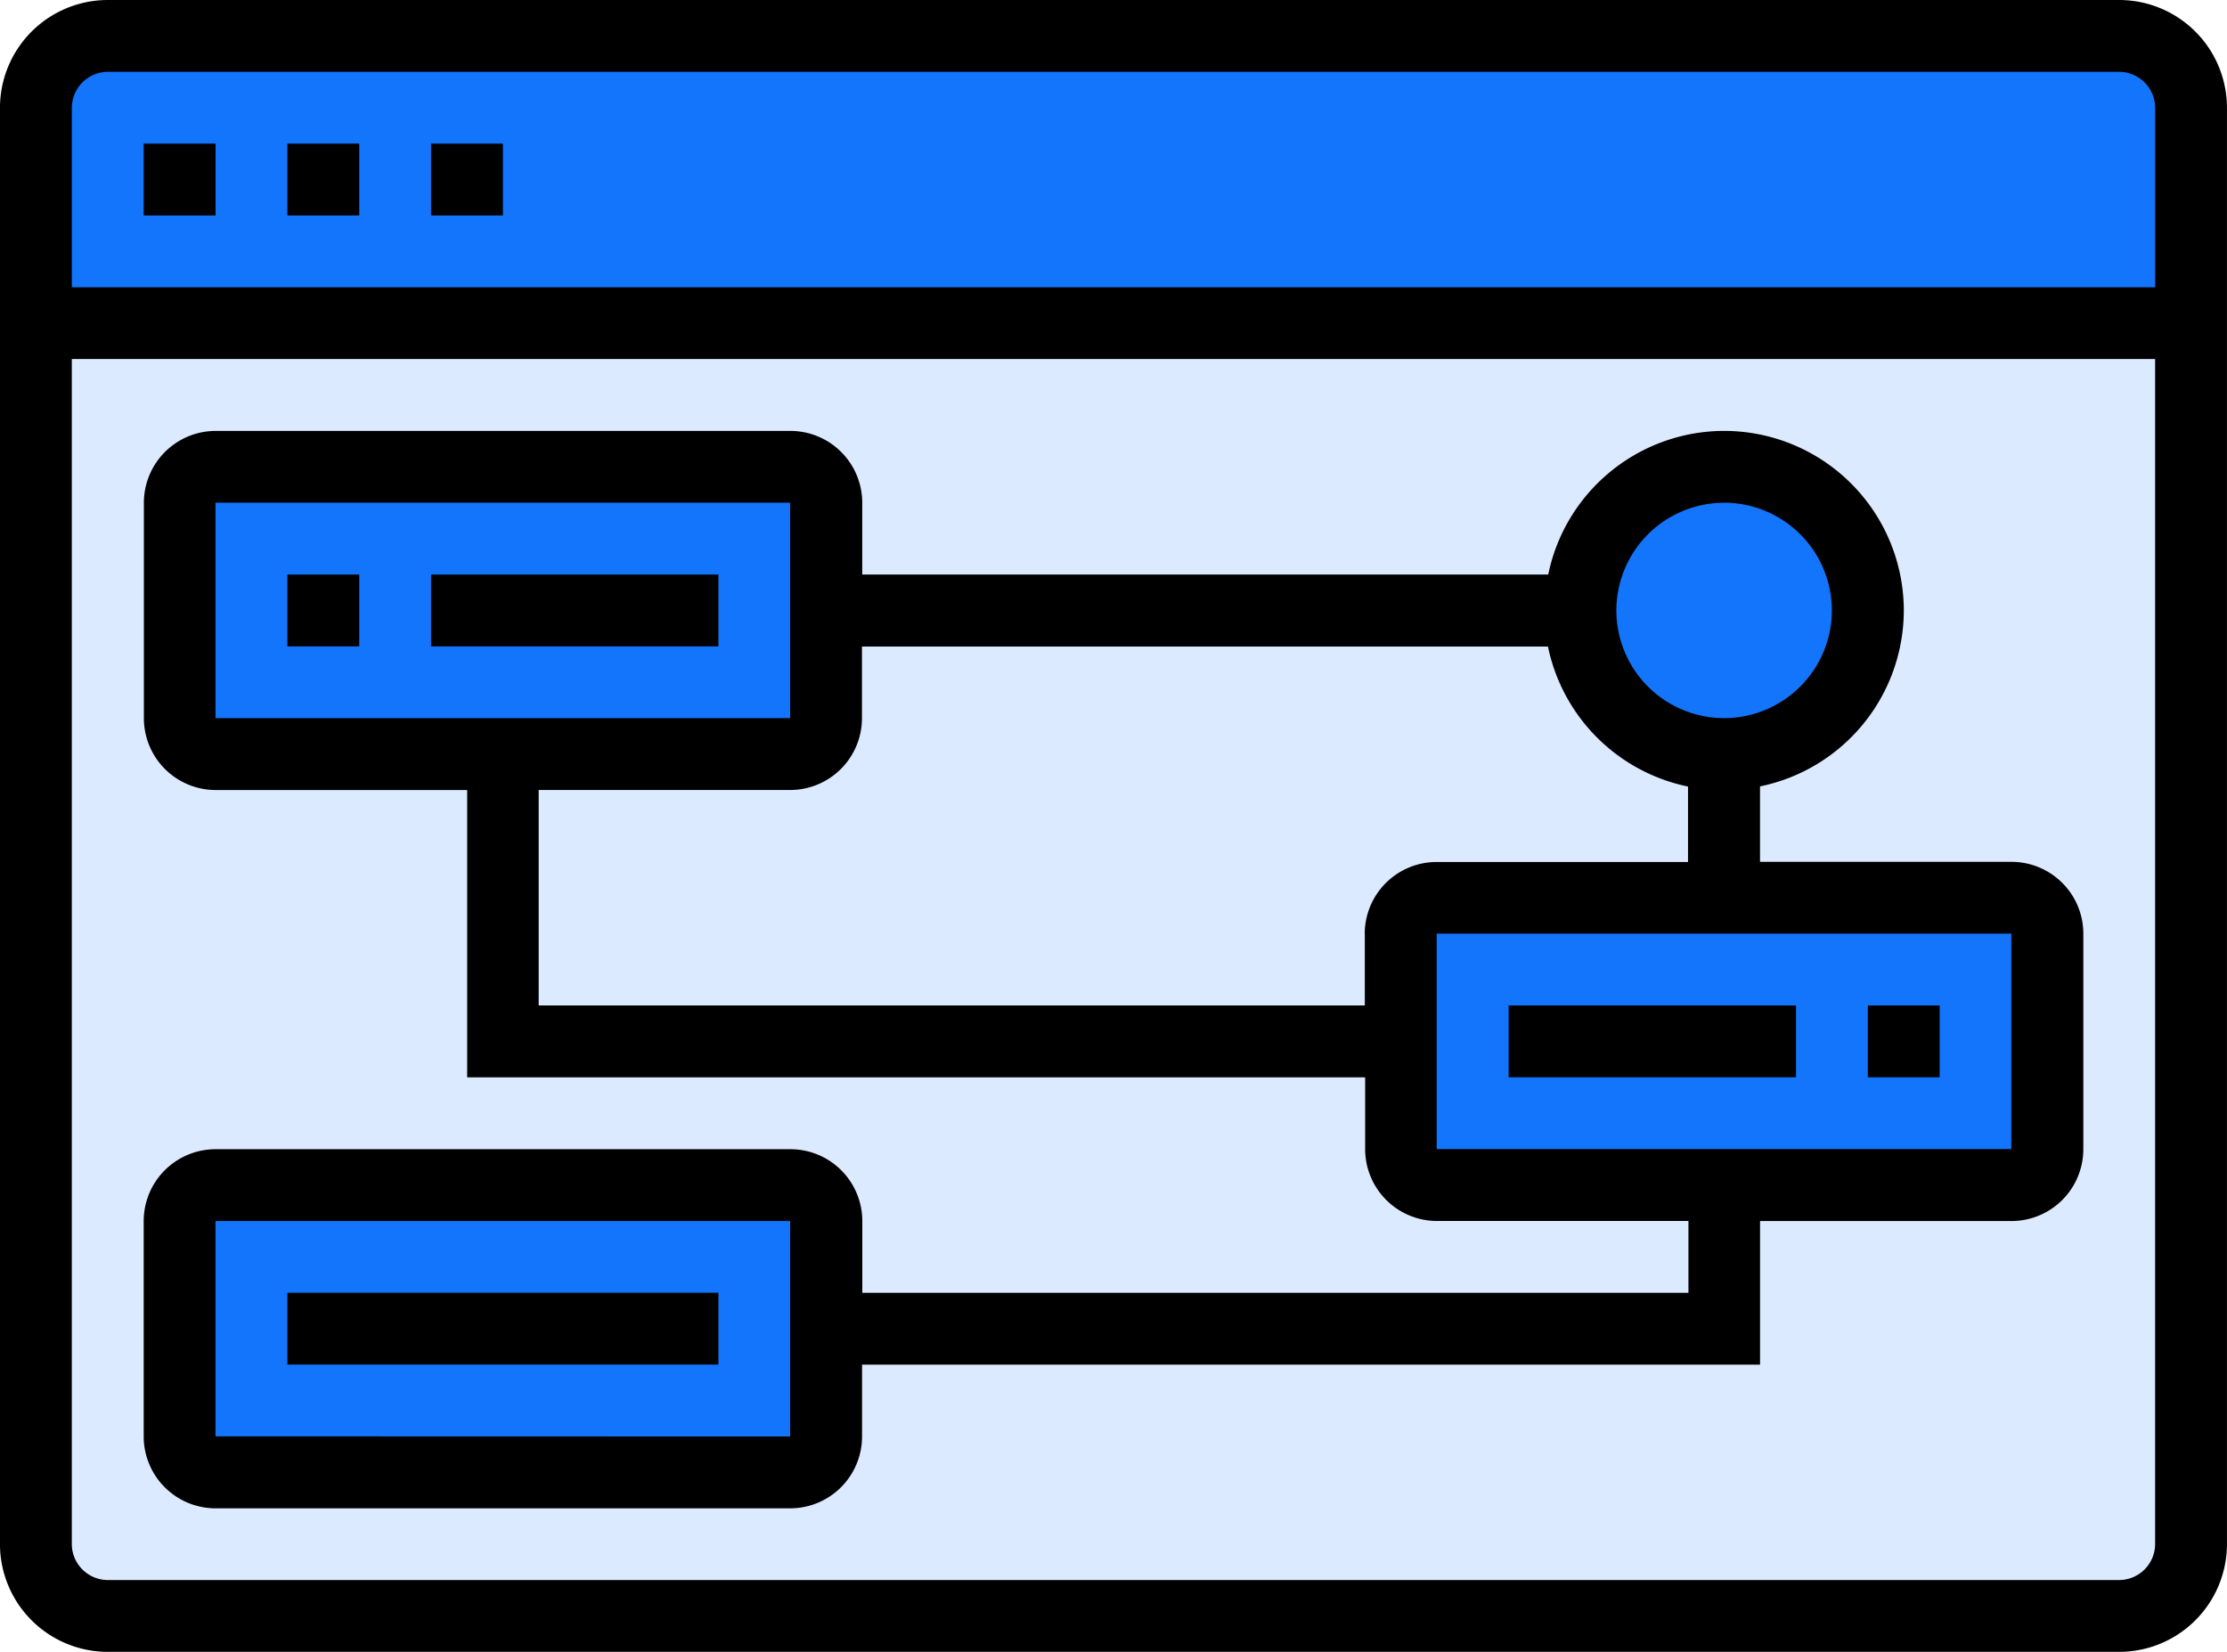
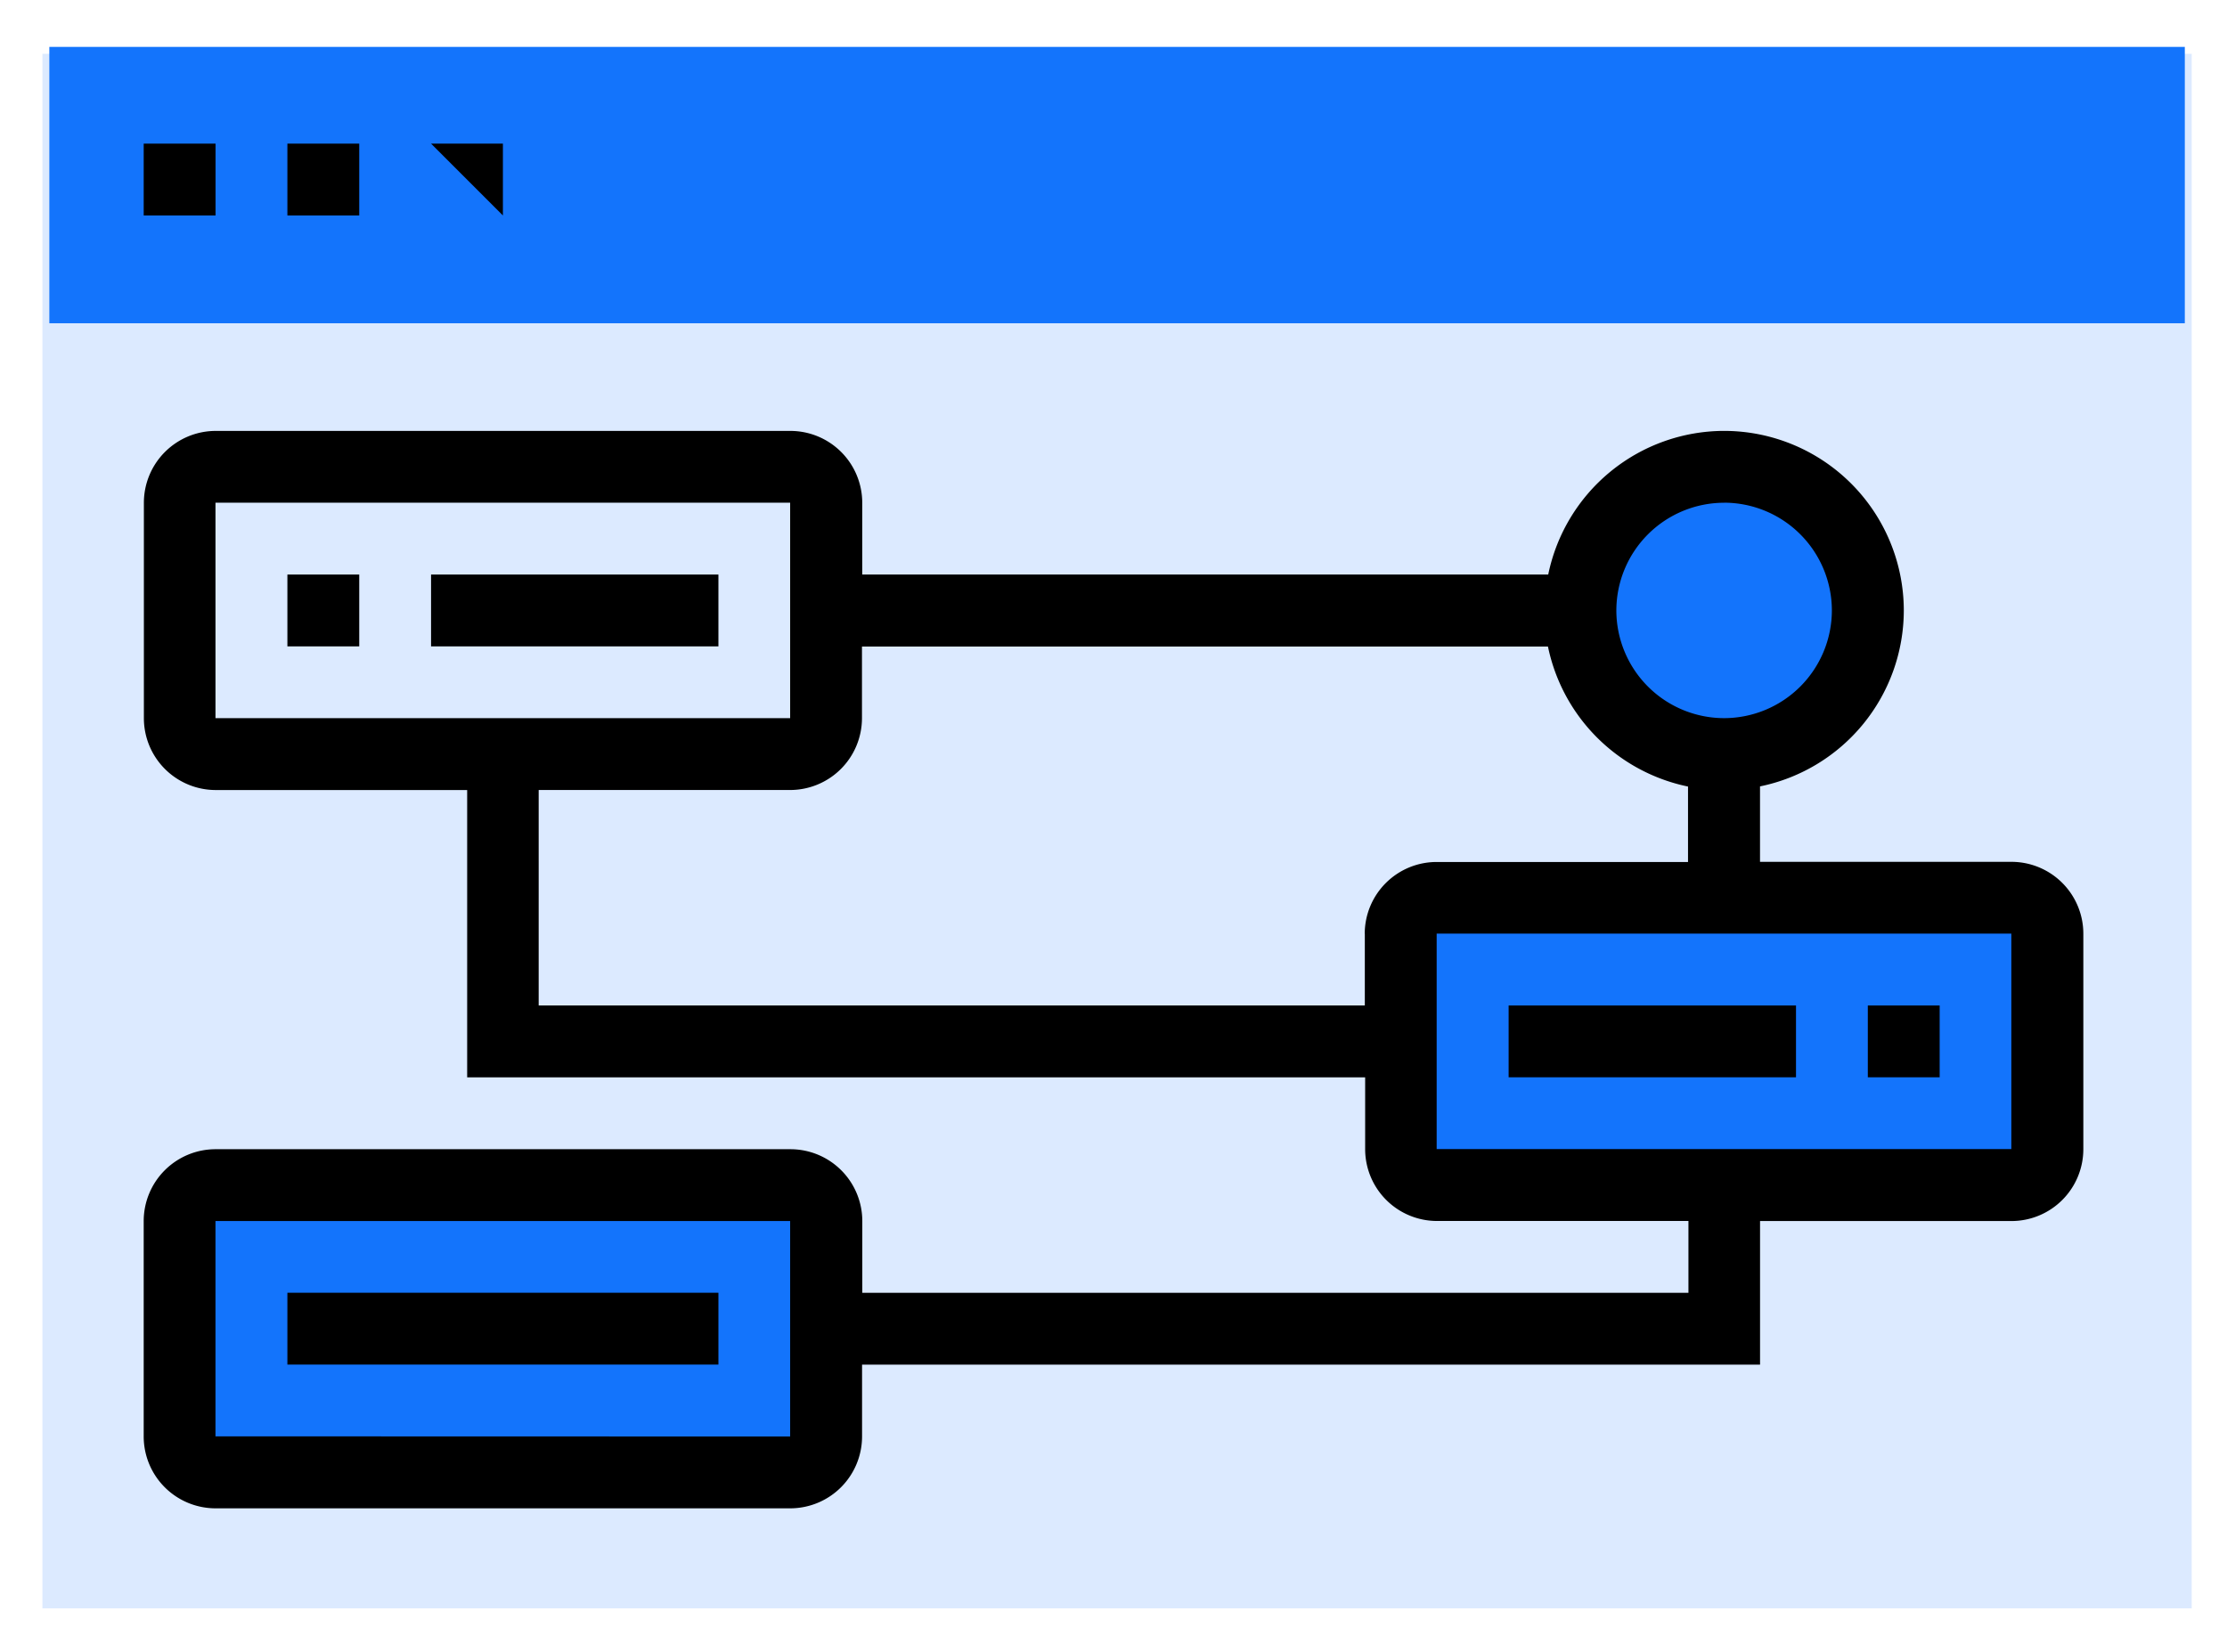
<svg xmlns="http://www.w3.org/2000/svg" width="74.018" height="54.916" viewBox="0 0 74.018 54.916">
  <g id="Group_1072" data-name="Group 1072" transform="translate(683.801 -160.932)">
    <rect id="Rectangle_199" data-name="Rectangle 199" width="71.435" height="51.681" transform="translate(-682.391 162.721)" fill="#dceaff" />
    <rect id="Rectangle_200" data-name="Rectangle 200" width="70.976" height="9.188" transform="translate(-682.161 162.491)" fill="#1374fc" />
    <g id="Group_1071" data-name="Group 1071" transform="translate(-683.801 160.932)">
      <g id="Group_1070" data-name="Group 1070" transform="translate(5.774 15.111)">
-         <rect id="Rectangle_201" data-name="Rectangle 201" width="21.591" height="10.107" fill="#1374fc" />
        <rect id="Rectangle_202" data-name="Rectangle 202" width="21.132" height="8.499" transform="translate(0.459 24.807)" fill="#1374fc" />
        <rect id="Rectangle_203" data-name="Rectangle 203" width="21.132" height="8.499" transform="translate(41.345 15.16)" fill="#1374fc" />
        <circle id="Ellipse_69" data-name="Ellipse 69" cx="4.594" cy="4.594" r="4.594" transform="translate(46.834 0.528)" fill="#1374fc" />
      </g>
      <path id="Path_1304" data-name="Path 1304" d="M-651.8,192.932h2.388v2.388H-651.8Z" transform="translate(656.576 -188.157)" />
-       <path id="Path_1305" data-name="Path 1305" d="M-587.8,192.932h2.388v2.388H-587.8Z" transform="translate(602.127 -188.157)" />
+       <path id="Path_1305" data-name="Path 1305" d="M-587.8,192.932h2.388v2.388Z" transform="translate(602.127 -188.157)" />
      <path id="Path_1306" data-name="Path 1306" d="M-619.8,192.932h2.388v2.388H-619.8Z" transform="translate(629.352 -188.157)" />
      <path id="Path_1307" data-name="Path 1307" d="M-589.722,271.258h-8.357V268.75A5.979,5.979,0,0,0-593.3,262.9a5.976,5.976,0,0,0-5.969-5.969,5.98,5.98,0,0,0-5.849,4.775h-22.8V259.32a2.39,2.39,0,0,0-2.388-2.388h-19.1a2.39,2.39,0,0,0-2.388,2.388v7.163a2.39,2.39,0,0,0,2.388,2.388h8.357v9.551h29.846v2.388a2.39,2.39,0,0,0,2.388,2.388h8.357v2.388h-27.458V283.2a2.39,2.39,0,0,0-2.388-2.388h-19.1A2.39,2.39,0,0,0-651.8,283.2v7.163a2.39,2.39,0,0,0,2.388,2.388h19.1a2.39,2.39,0,0,0,2.388-2.388v-2.388h29.846V283.2h8.357a2.39,2.39,0,0,0,2.388-2.388v-7.163A2.39,2.39,0,0,0-589.722,271.258Zm-59.692,19.1V283.2h19.1v7.163Zm50.141-31.04a3.586,3.586,0,0,1,3.582,3.581,3.586,3.586,0,0,1-3.582,3.582,3.586,3.586,0,0,1-3.581-3.582A3.586,3.586,0,0,1-599.272,259.32Zm-50.141,0h19.1v7.163h-19.1Zm38.2,14.326v2.388h-27.458V268.87h8.357a2.39,2.39,0,0,0,2.388-2.388V264.1h22.8a5.988,5.988,0,0,0,4.655,4.655v2.508h-8.357a2.39,2.39,0,0,0-2.388,2.388Zm2.388,7.163v-7.163h19.1v7.163Z" transform="translate(656.576 -242.606)" />
      <path id="Path_1308" data-name="Path 1308" d="M-619.8,288.932h2.388v2.388H-619.8Z" transform="translate(629.352 -269.831)" />
      <path id="Path_1309" data-name="Path 1309" d="M-587.8,288.932h9.551v2.388H-587.8Z" transform="translate(602.127 -269.831)" />
      <path id="Path_1310" data-name="Path 1310" d="M-619.8,448.932h14.326v2.388H-619.8Z" transform="translate(629.352 -405.954)" />
      <path id="Path_1311" data-name="Path 1311" d="M-267.8,384.932h2.388v2.388H-267.8Z" transform="translate(329.88 -351.505)" />
      <path id="Path_1312" data-name="Path 1312" d="M-347.8,384.932h9.551v2.388H-347.8Z" transform="translate(397.942 -351.505)" />
-       <path id="Path_1313" data-name="Path 1313" d="M-613.365,160.932h-66.855a3.586,3.586,0,0,0-3.582,3.582v47.753a3.586,3.586,0,0,0,3.582,3.582h66.855a3.586,3.586,0,0,0,3.581-3.582V164.514A3.586,3.586,0,0,0-613.365,160.932Zm-66.855,2.388h66.855a1.2,1.2,0,0,1,1.194,1.194v5.969h-69.242v-5.969A1.2,1.2,0,0,1-680.219,163.32Zm66.855,50.141h-66.855a1.2,1.2,0,0,1-1.194-1.194v-39.4h69.242v39.4A1.2,1.2,0,0,1-613.365,213.461Z" transform="translate(683.801 -160.932)" />
    </g>
  </g>
</svg>